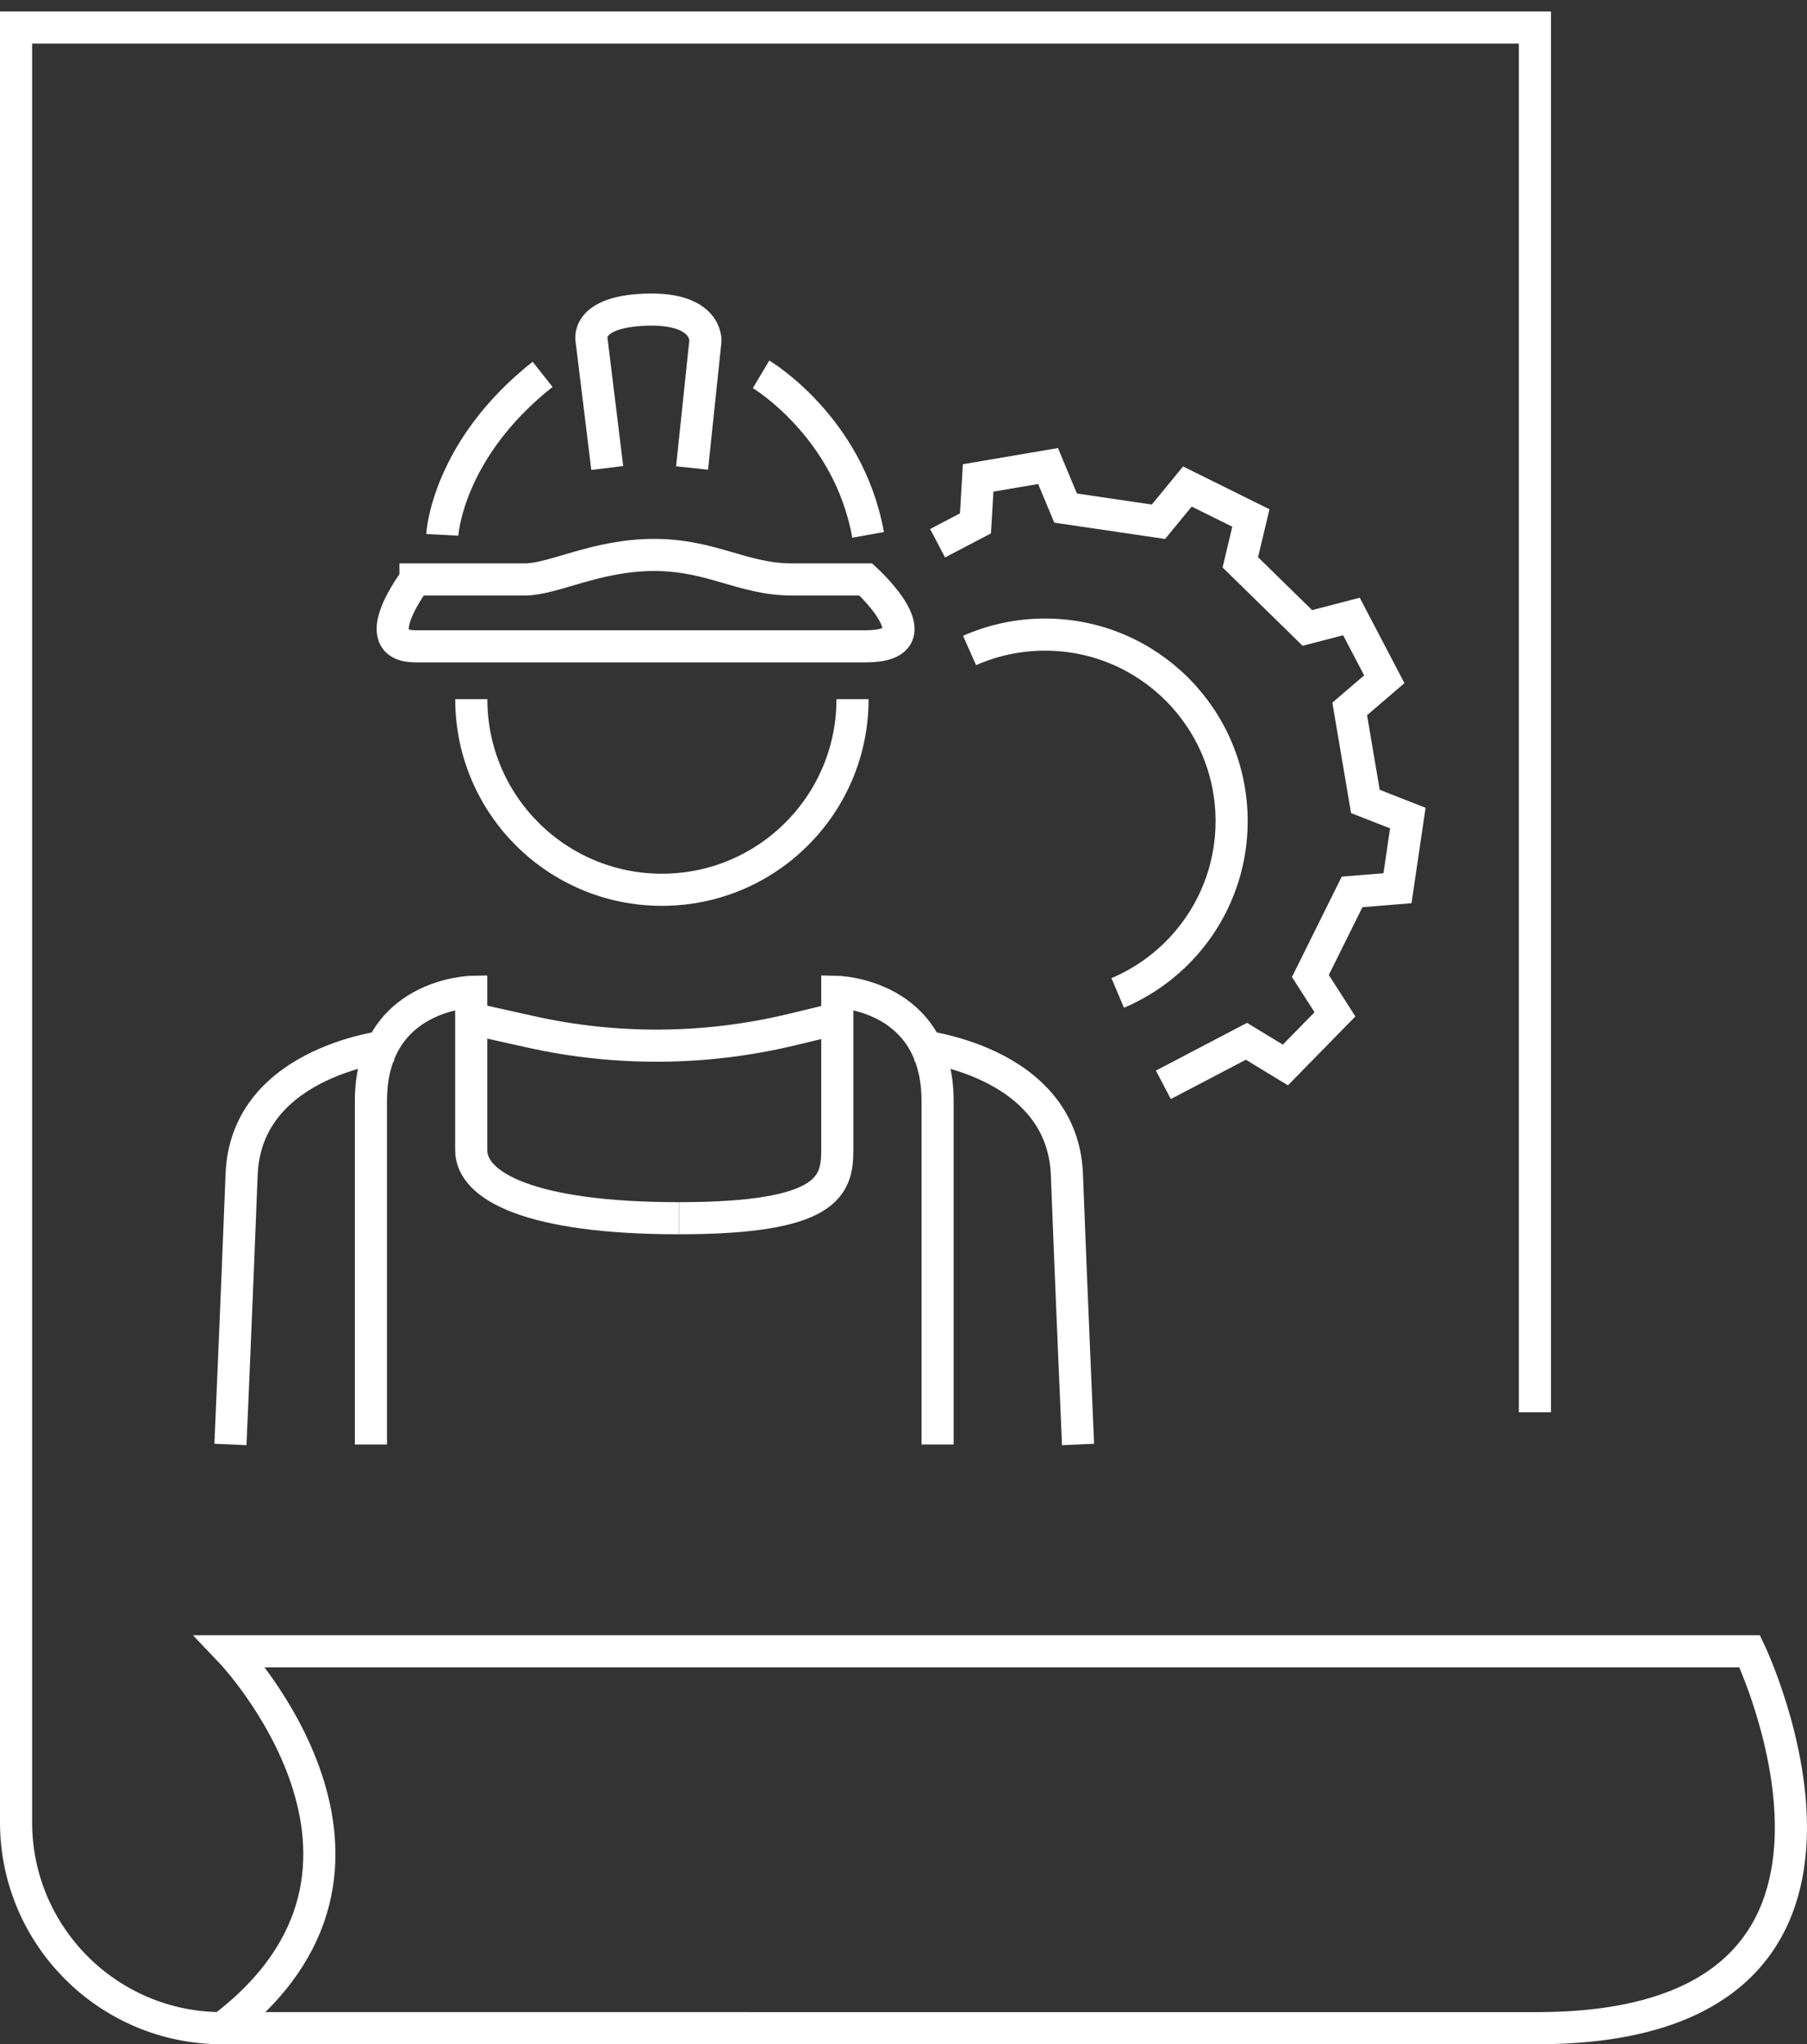
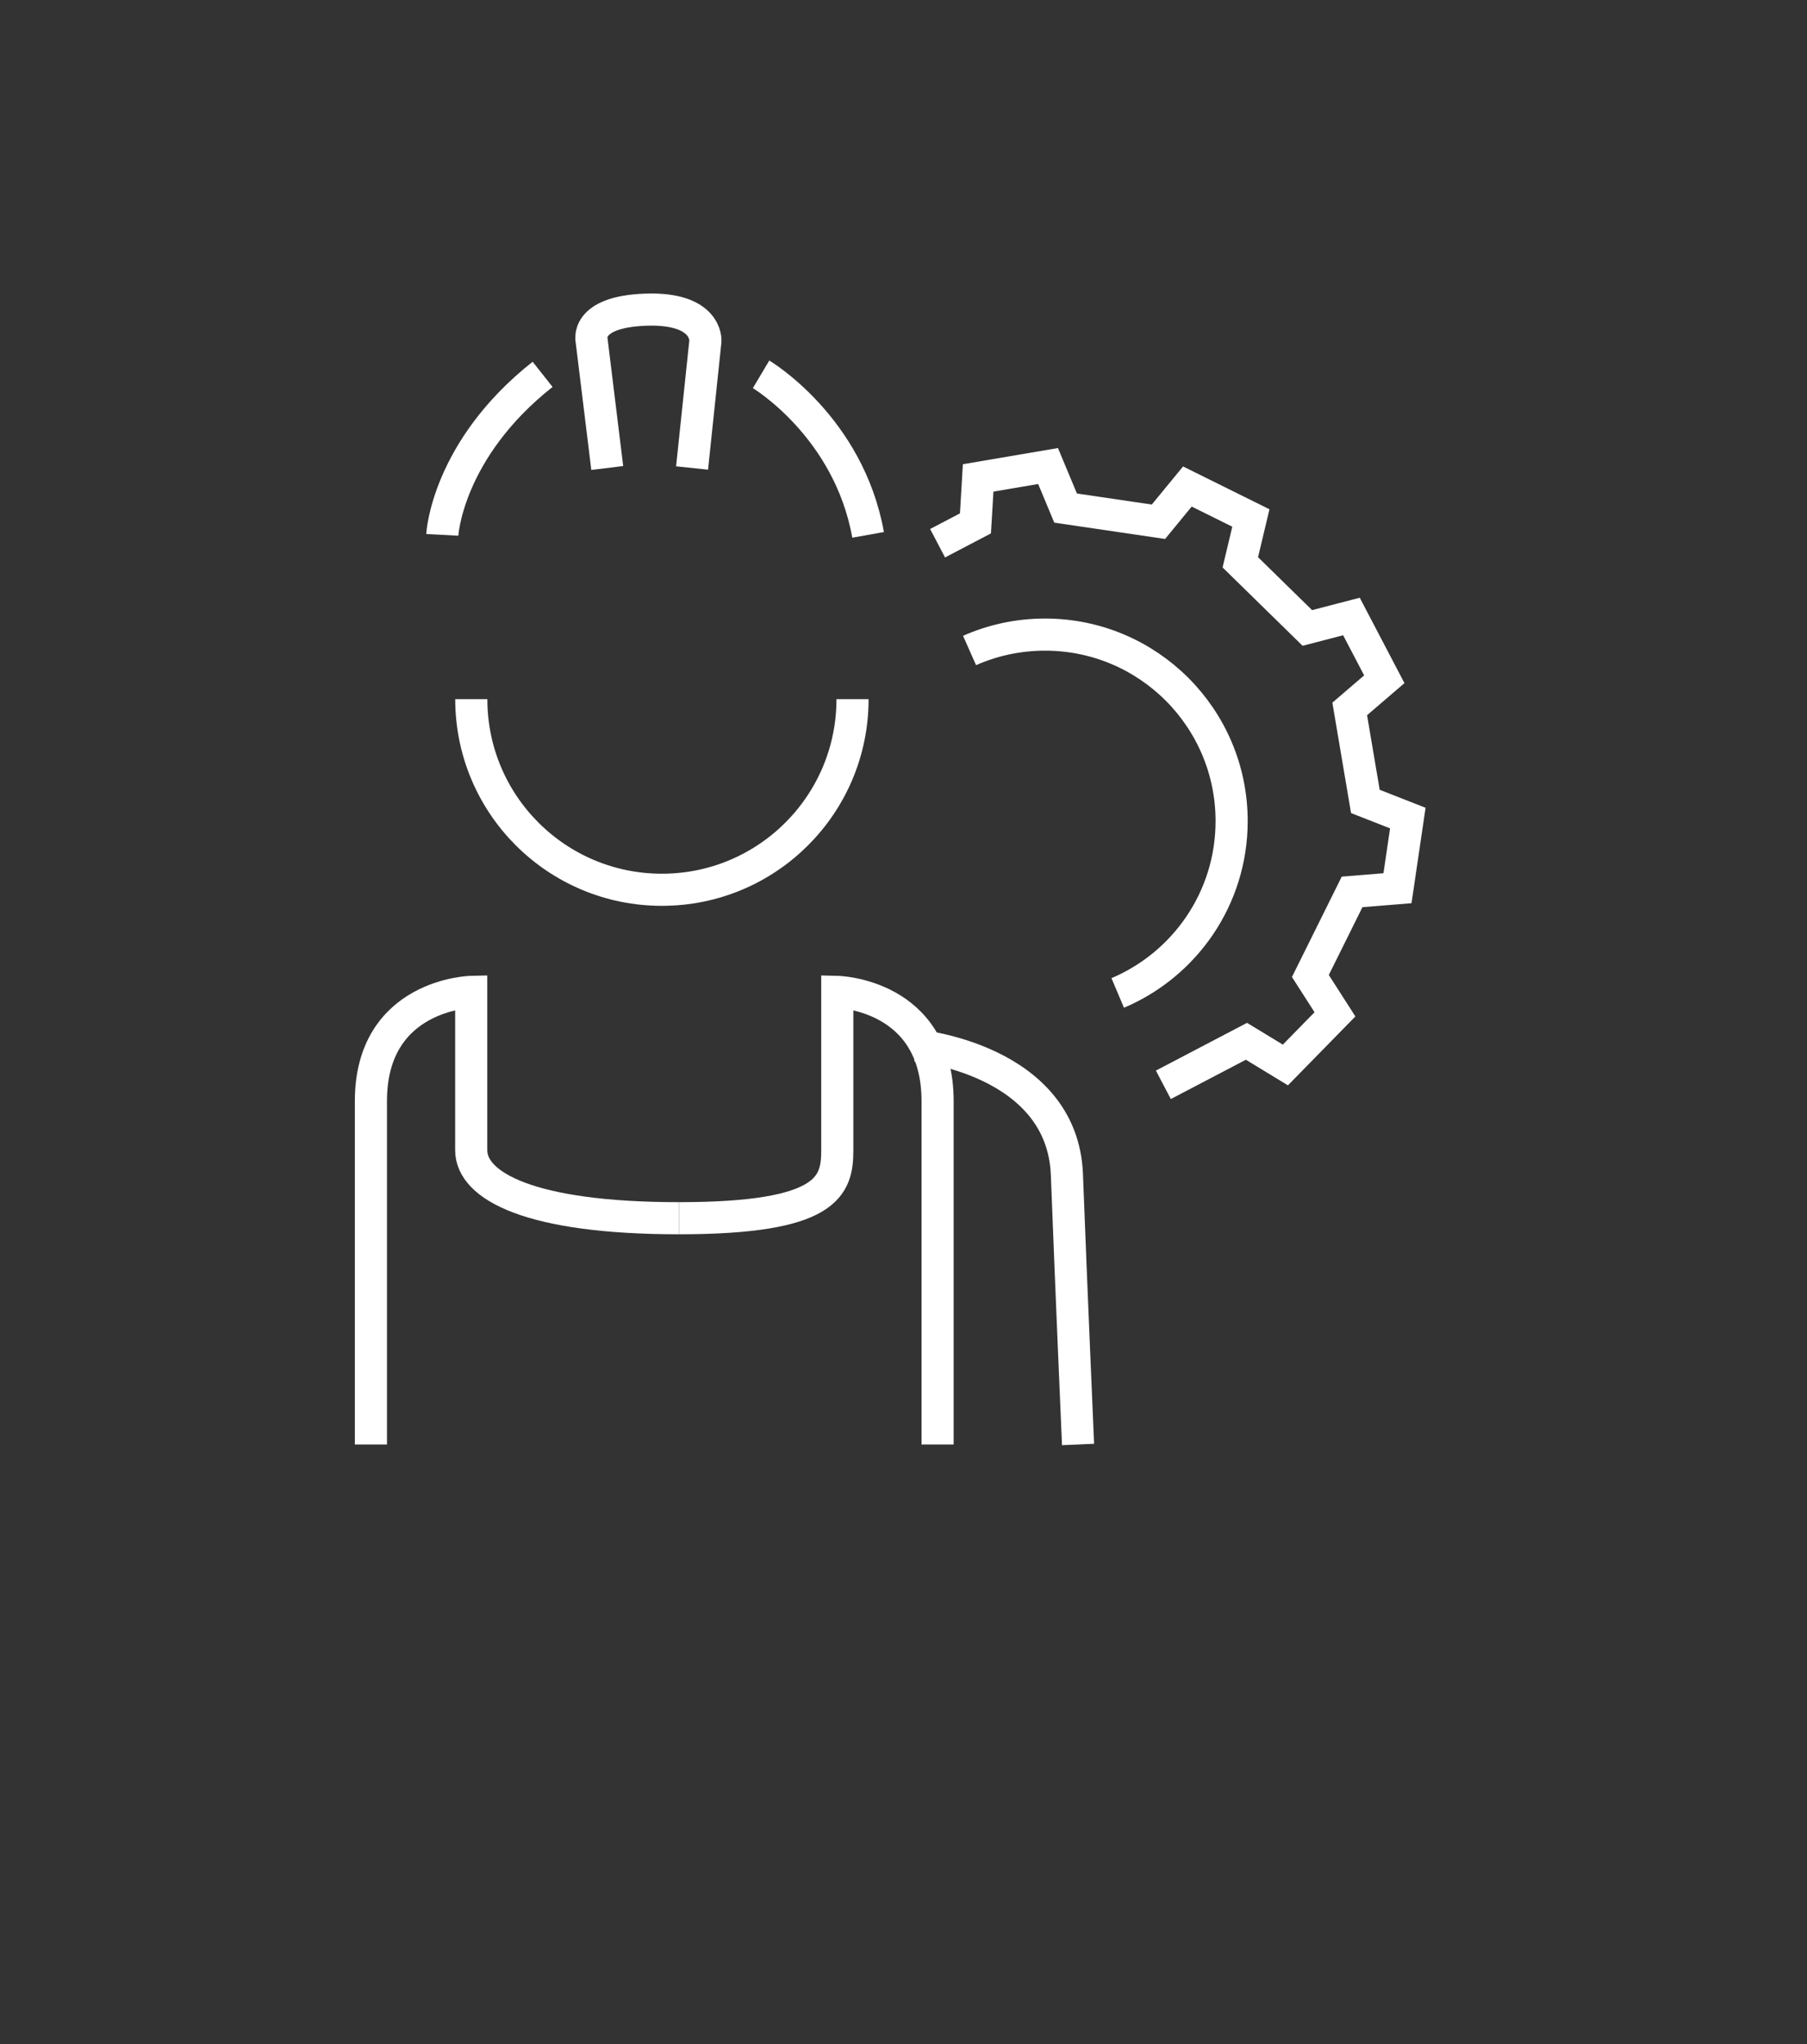
<svg xmlns="http://www.w3.org/2000/svg" id="_图层_1" data-name="图层 1" viewBox="0 0 220.5 249.46">
  <rect x="0" y="0" width="220.5" height="249.46" fill="#333333" stroke="none" />
  <defs>
    <style>
      .cls-1 {
        fill: none;
        stroke: #fff;
        stroke-miterlimit: 10;
        stroke-width: 3.92px;
      }
    </style>
  </defs>
-   <path class="cls-1" d="M27.1,247.5c26.1-19.74,1.02-45.99,1.02-45.99H213.51s21.98,45.99-25.98,45.99H27.1c-13.88,0-25.14-11.26-25.14-25.14V3.36H187.3V172.34" />
  <g>
-     <path class="cls-1" d="M50.7,70.71h13.33c3.54,0,8.71-2.99,15.78-2.99s10.81,2.99,16.83,2.99h9.01s8.98,8.16,0,8.16H50.7c-6.26,0,0-8.16,0-8.16Z" />
    <path class="cls-1" d="M53.97,65.27s.54-10.34,12.24-19.59" />
    <path class="cls-1" d="M92.87,45.68s10.69,6.36,13.06,19.59" />
    <path class="cls-1" d="M74.1,57.11l-1.9-15.51s-.97-3.54,6.59-3.81,7.29,3.81,7.29,3.81l-1.63,15.51" />
    <path class="cls-1" d="M104.03,85.32c0,12.85-10.41,23.26-23.26,23.26s-23.26-10.41-23.26-23.26" />
-     <path class="cls-1" d="M47.92,127.57s-17.9,1.63-18.44,15.78c-.54,14.15-1.36,32.92-1.36,32.92" />
    <path class="cls-1" d="M45.26,176.27v-41.9c0-13.06,12.24-13.33,12.24-13.33v19.32c0,4.35,7.12,8.3,25.34,8.3" />
    <path class="cls-1" d="M111.75,127.57s17.9,1.63,18.44,15.78c.54,14.15,1.36,32.92,1.36,32.92" />
    <path class="cls-1" d="M114.41,176.27s0-28.84,0-41.9c0-13.06-12.24-13.33-12.24-13.33,0,0,0,14.96,0,19.32s-1.09,8.3-19.32,8.3" />
-     <path class="cls-1" d="M57.5,124.3l7.28,1.62c10.52,2.34,21.43,2.24,31.9-.29l5.48-1.32" />
    <path class="cls-1" d="M114.41,66.29c1.28-.67,2.62-1.37,4.62-2.42l.33-5.55c4.64-.79,3.89-.66,8.53-1.45l2.14,5.13c4.98,.73,6.34,.93,11.33,1.67l3.53-4.3c4.22,2.09,3.53,1.75,7.75,3.84l-1.29,5.41c3.6,3.52,4.58,4.48,8.18,8.01l5.38-1.4c2.18,4.17,1.83,3.49,4.01,7.66l-4.22,3.62,1.91,11.29,5.18,2.03c-.69,4.66-.57,3.9-1.26,8.56l-5.54,.45c-2.24,4.51-2.85,5.74-5.09,10.26l3,4.68c-3.29,3.36-2.76,2.82-6.05,6.18l-4.75-2.89c-4.46,2.34-5.68,2.97-10.14,5.31" />
    <path class="cls-1" d="M118.31,79.38c2.82-1.25,5.94-1.94,9.22-1.94,12.57,0,22.76,10.19,22.76,22.76,0,9.43-5.73,17.51-13.9,20.97" />
  </g>
</svg>